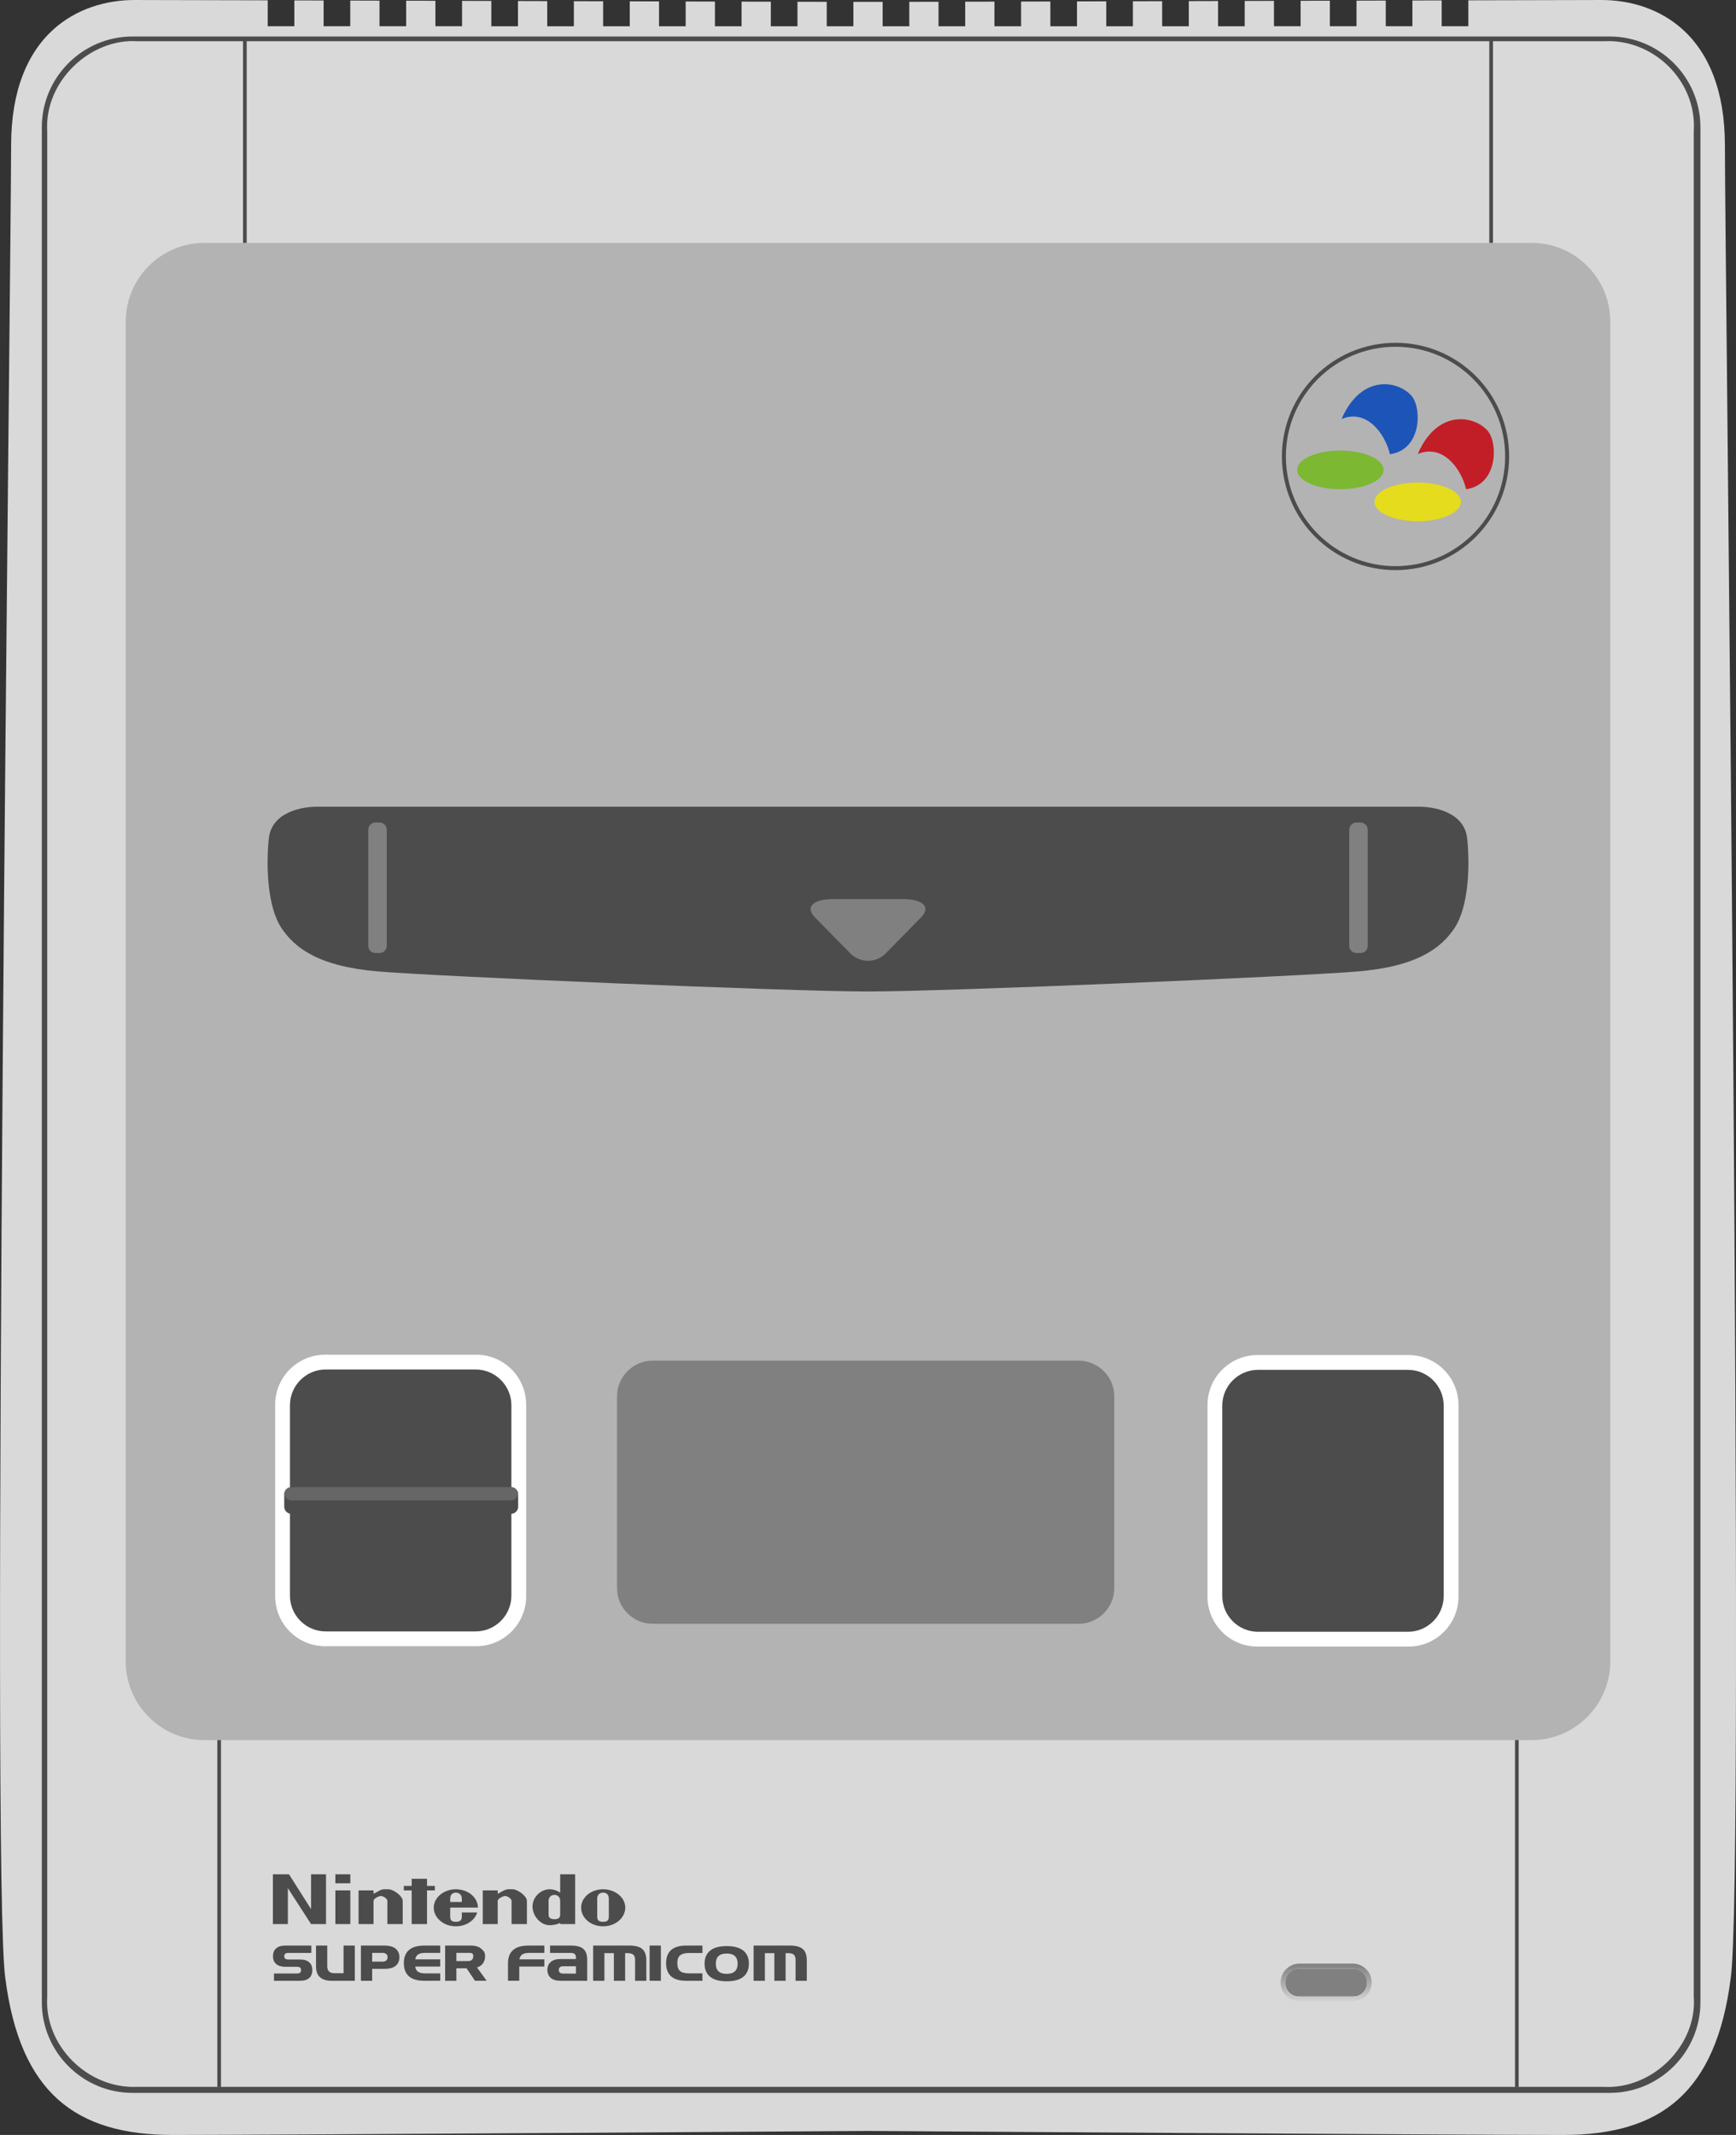
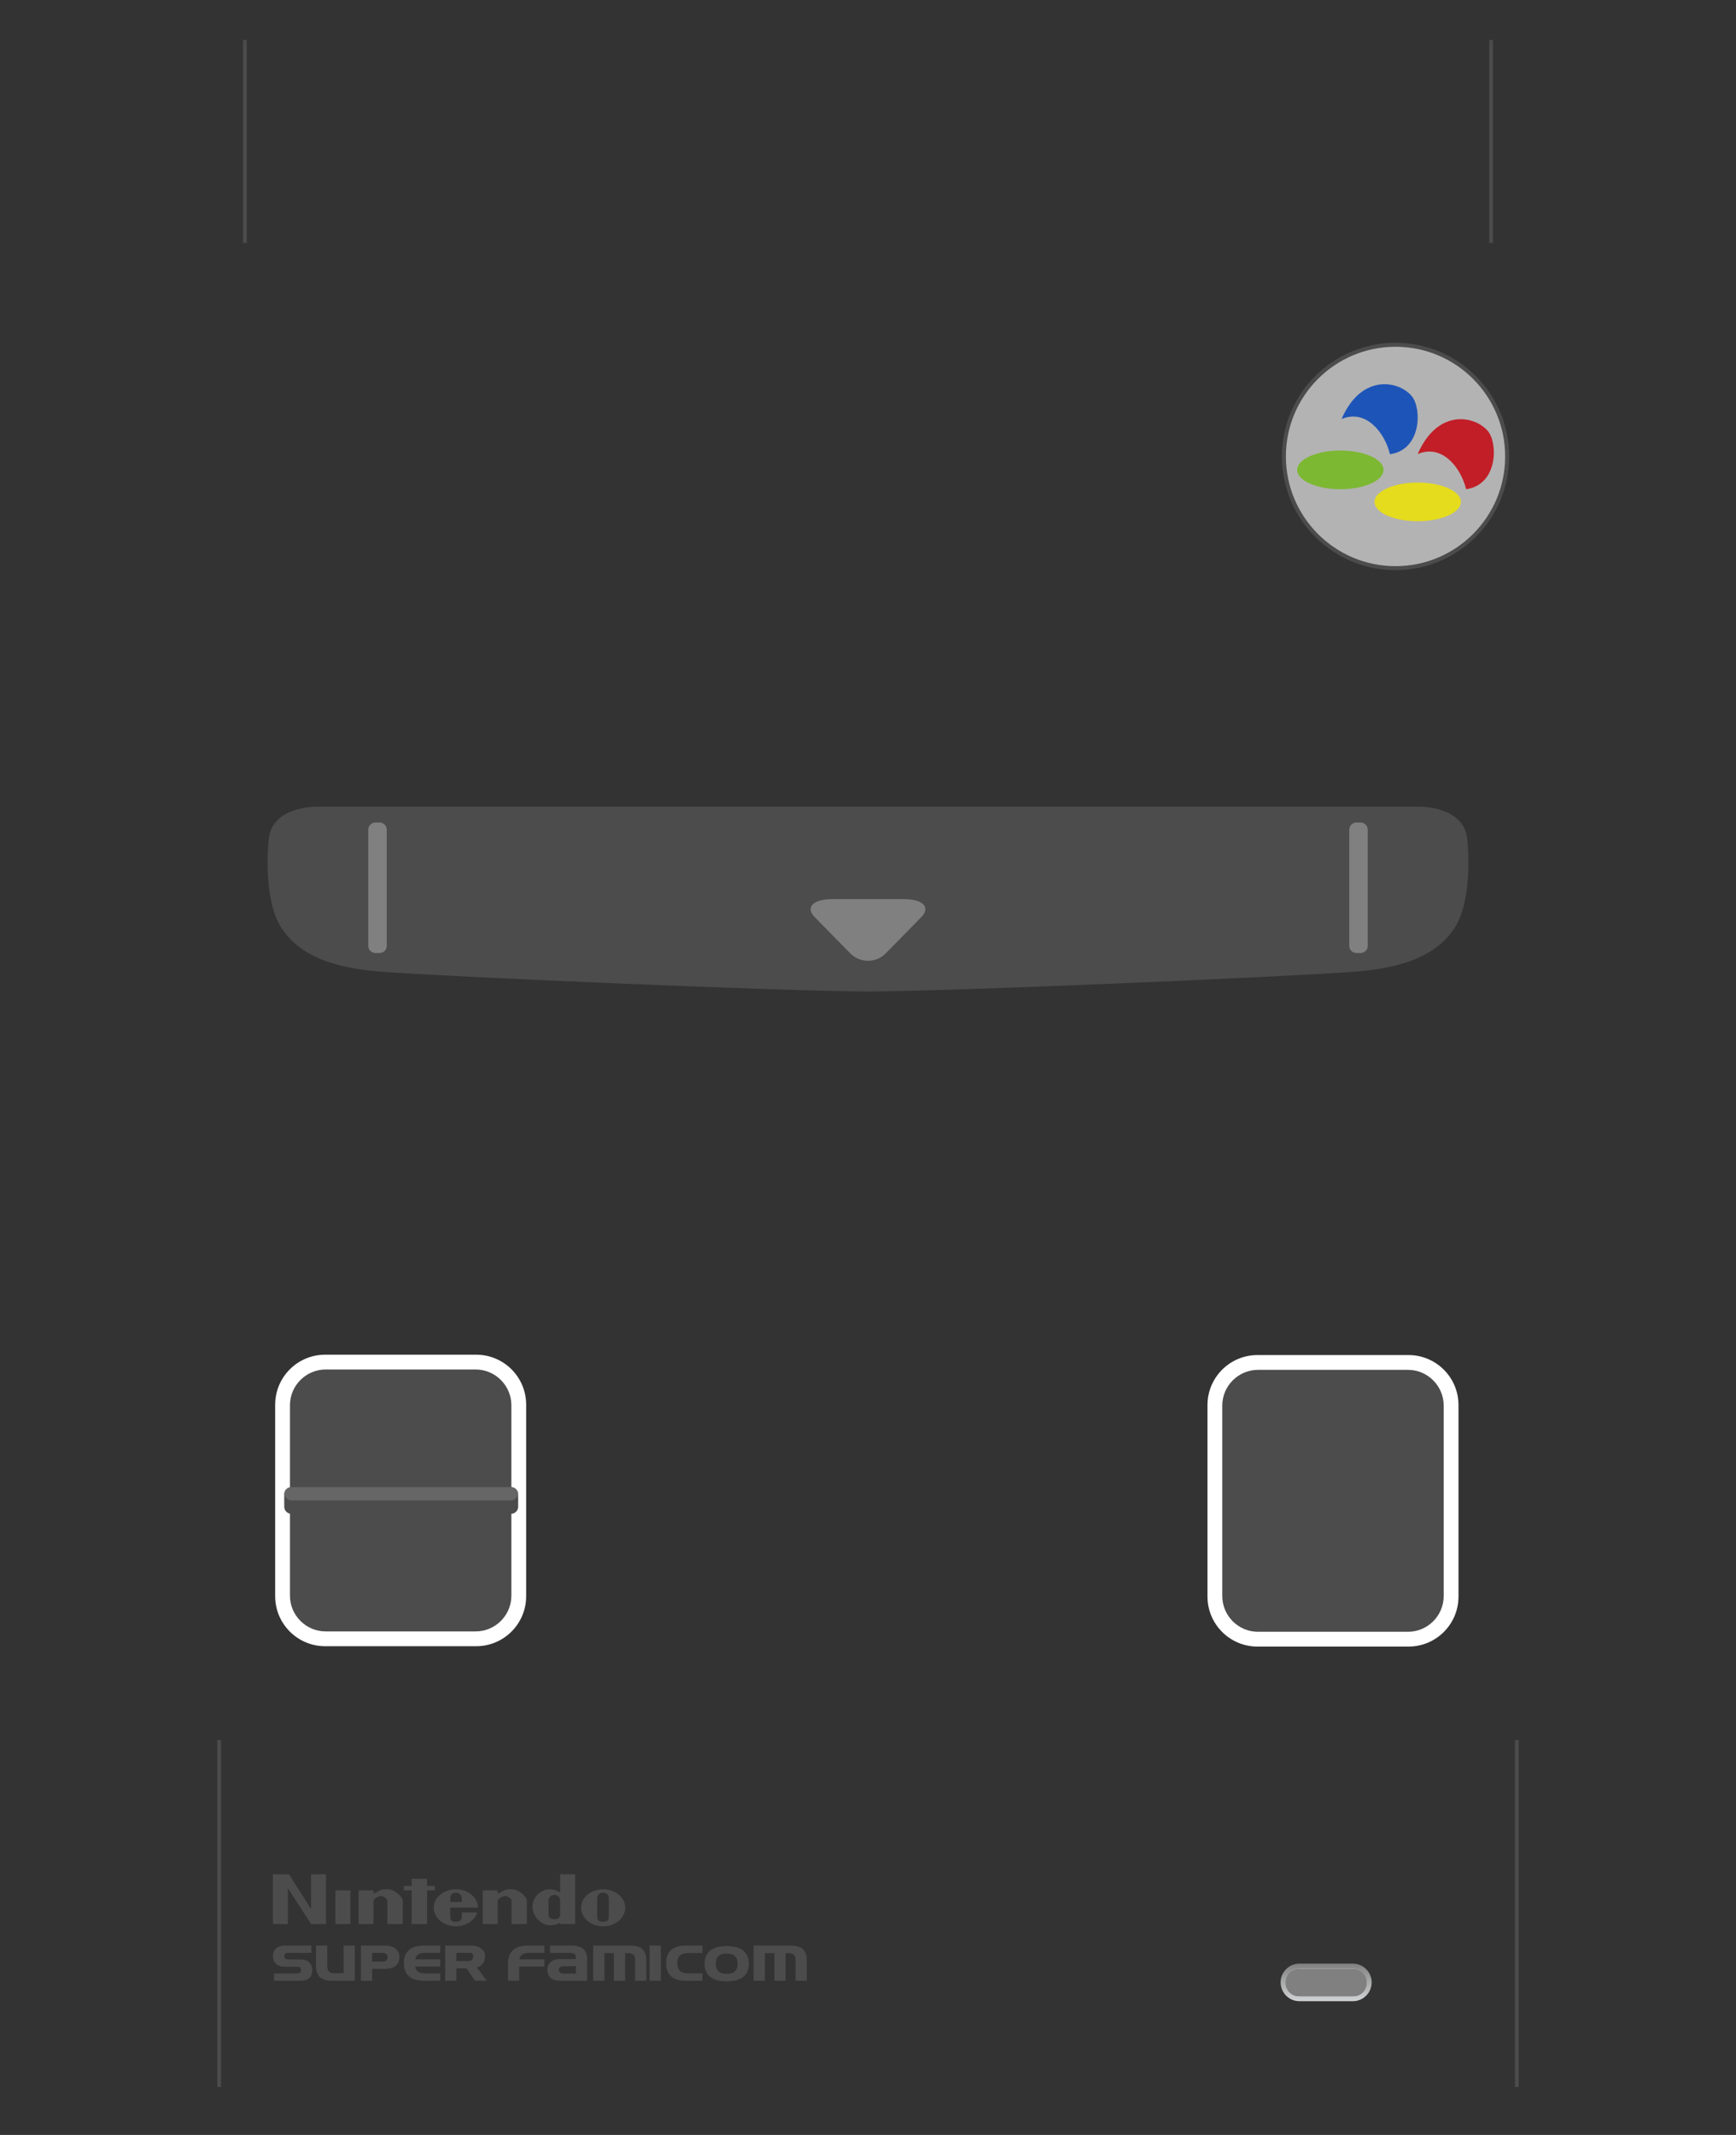
<svg xmlns="http://www.w3.org/2000/svg" xmlns:ns1="http://sodipodi.sourceforge.net/DTD/sodipodi-0.dtd" xmlns:ns2="http://www.inkscape.org/namespaces/inkscape" xmlns:xlink="http://www.w3.org/1999/xlink" viewBox="0 0 361.174 443.949" height="443.949" width="361.174" xml:space="preserve" version="1.1" id="svg2" ns1:docname="console.svg" ns2:version="0.92.5 (2060ec1f9f, 2020-04-08)">
  <rect x="0" y="0" width="361.174" height="443.949" fill="#333333" stroke="none" />
  <ns1:namedview pagecolor="#ffffff" bordercolor="#666666" borderopacity="1" objecttolerance="10" gridtolerance="10" guidetolerance="10" ns2:pageopacity="0" ns2:pageshadow="2" ns2:window-width="3840" ns2:window-height="2065" id="namedview80" showgrid="false" ns2:zoom="1.6535401" ns2:cx="-13.001569" ns2:cy="284.07593" ns2:window-x="0" ns2:window-y="0" ns2:window-maximized="1" ns2:current-layer="svg2" />
  <defs id="defs6">
    <clipPath id="clipPath16" clipPathUnits="userSpaceOnUse">
      <path id="path18" d="m 0,355.159 288.939,0 L 288.939,0 0,0 0,355.159 Z" />
    </clipPath>
    <linearGradient id="linearGradient48" spreadMethod="pad" gradientTransform="matrix(0,6.249,6.249,0,220.724,22.255)" gradientUnits="userSpaceOnUse" y2="0" x2="1" y1="0" x1="0">
      <stop id="stop50" offset="0" style="stop-opacity:1;stop-color:#d1d3d4" />
      <stop id="stop52" offset="1" style="stop-opacity:1;stop-color:#808080" />
    </linearGradient>
    <linearGradient id="linearGradient68" spreadMethod="pad" gradientTransform="matrix(0,4.565,4.565,0,220.724,23.097)" gradientUnits="userSpaceOnUse" y2="0" x2="1" y1="0" x1="0">
      <stop id="stop70" offset="0" style="stop-opacity:1;stop-color:#231f20" />
      <stop id="stop72" offset="1" style="stop-opacity:1;stop-color:#ffffff" />
    </linearGradient>
    <clipPath id="clipPath80" clipPathUnits="userSpaceOnUse">
      <path id="path82" d="m 0,355.159 288.939,0 L 288.939,0 0,0 0,355.159 Z" />
    </clipPath>
    <clipPath id="clipPath16-3" clipPathUnits="userSpaceOnUse">
-       <path ns2:connector-curvature="0" id="path18-6" d="M 0,355.159 H 288.939 V 0 H 0 Z" />
-     </clipPath>
+       </clipPath>
    <linearGradient ns2:collect="always" xlink:href="#linearGradient48" id="linearGradient1088" gradientUnits="userSpaceOnUse" gradientTransform="matrix(0,6.249,6.249,0,220.724,22.255)" x1="0" y1="0" x2="1" y2="0" spreadMethod="pad" />
    <linearGradient ns2:collect="always" xlink:href="#linearGradient68" id="linearGradient1090" gradientUnits="userSpaceOnUse" gradientTransform="matrix(0,4.565,4.565,0,220.724,23.097)" x1="0" y1="0" x2="1" y2="0" spreadMethod="pad" />
  </defs>
  <g transform="translate(2.0001169e-4,6e-4)" id="g5284">
    <g transform="matrix(1.25,0,0,-1.25,-2.0001169e-4,443.948)" id="g14-6" clip-path="url(#clipPath16-3)">
      <g id="g20-2" transform="translate(287.093,330.95)">
        <path ns2:connector-curvature="0" d="m 0,0 c 0,18.693 -11.338,24.208 -20.531,24.208 -2.422,0 -10.812,-0.021 -22.176,-0.052 v -4.312 h -4.434 v 4.299 c -1.58,-0.004 -3.208,-0.009 -4.871,-0.013 v -4.286 h -4.434 v 4.273 c -1.598,-0.004 -3.223,-0.009 -4.871,-0.014 v -4.259 h -4.433 v 4.247 c -1.61,-0.005 -3.235,-0.009 -4.871,-0.014 v -4.233 h -4.434 v 4.22 c -1.619,-0.004 -3.243,-0.009 -4.871,-0.013 v -4.207 h -4.434 v 4.194 c -1.627,-0.004 -3.251,-0.009 -4.871,-0.013 v -4.181 h -4.434 v 4.168 c -1.635,-0.004 -3.26,-0.009 -4.871,-0.013 v -4.155 h -4.433 v 4.143 c -1.647,-0.004 -3.272,-0.009 -4.871,-0.013 v -4.13 h -4.434 v 4.119 c -1.661,-0.005 -3.288,-0.009 -4.871,-0.013 v -4.106 h -4.434 v 4.095 c -1.692,-0.004 -3.313,-0.007 -4.871,-0.011 v -4.084 h -4.434 v 4.075 c -1.755,-0.004 -3.386,-0.007 -4.871,-0.01 v -4.065 h -4.433 v 4.059 c -0.919,-10e-4 -1.743,-10e-4 -2.436,-10e-4 -0.693,0 -1.517,0 -2.435,10e-4 v -4.059 h -4.434 v 4.065 c -1.485,0.003 -3.116,0.006 -4.871,0.01 v -4.075 h -4.434 v 4.084 c -1.558,0.004 -3.179,0.007 -4.871,0.011 v -4.095 h -4.434 v 4.106 c -1.582,0.004 -3.21,0.008 -4.871,0.013 v -4.119 h -4.433 v 4.13 c -1.6,0.004 -3.225,0.009 -4.871,0.013 v -4.143 h -4.434 v 4.155 c -1.61,0.004 -3.235,0.009 -4.871,0.013 v -4.168 h -4.434 v 4.181 c -1.619,0.004 -3.244,0.009 -4.871,0.013 v -4.194 h -4.433 v 4.207 c -1.628,0.004 -3.253,0.009 -4.871,0.013 v -4.22 h -4.434 v 4.233 c -1.637,0.005 -3.262,0.009 -4.871,0.014 v -4.247 h -4.434 v 4.259 c -1.648,0.005 -3.273,0.01 -4.871,0.014 v -4.273 h -4.434 v 4.286 c -1.662,0.004 -3.29,0.009 -4.871,0.013 v -4.299 h -4.433 v 4.312 c -11.365,0.031 -19.754,0.052 -22.176,0.052 -9.193,0 -20.531,-5.515 -20.531,-24.208 0,-18.693 -3.411,-288.662 -0.96,-304.904 2.452,-18.999 11.645,-26.047 27.886,-26.047 16.241,0 115.697,0.668 115.697,0.668 0,0 99.457,-0.668 115.698,-0.668 16.241,0 25.434,7.048 27.885,26.047 C 3.411,-288.662 0,-18.693 0,0" style="fill:#d9d9d9;fill-opacity:1;fill-rule:nonzero;stroke:none" id="path22-9" />
      </g>
      <g id="g24-1" transform="translate(267.927,7)">
        <path ns2:connector-curvature="0" d="m 0,0 h -245.874 c -8.301,0 -15.093,6.791 -15.093,15.092 v 311.903 c 0,8.3 6.792,15.092 15.093,15.092 H 0 c 8.301,0 15.092,-6.792 15.092,-15.092 V 15.092 C 15.092,6.791 8.301,0 0,0" style="fill:#4c4c4c;fill-opacity:1;fill-rule:nonzero;stroke:none" id="path26-2" />
      </g>
      <g id="g28-7" transform="translate(266.912,8.001)">
        <path ns2:connector-curvature="0" d="m 0,0 h -244.054 c -8.255,-0.359 -15.516,6.858 -14.998,14.998 V 325.3 c -0.518,8.335 7.18,15.508 14.998,14.997 H 0 c 8.246,0.467 15.551,-6.575 14.998,-14.997 V 14.998 C 15.595,6.989 8.203,-0.446 0,0" style="fill:#d9d9d9;fill-opacity:1;fill-rule:nonzero;stroke:none" id="path30-0" />
      </g>
      <g id="g32-9" transform="translate(254.942,65.689)">
        <path ns2:connector-curvature="0" d="m 0,0 h -220.942 c -7.19,0 -13.073,5.883 -13.073,13.072 v 222.921 c 0,7.19 5.883,13.073 13.073,13.073 H 0 c 7.19,0 13.072,-5.883 13.072,-13.073 V 13.072 C 13.072,5.883 7.19,0 0,0" style="fill:#b3b3b3;fill-opacity:1;fill-rule:nonzero;stroke:none" id="path34-3" />
      </g>
    </g>
    <g transform="matrix(1.25,0,0,-1.25,-2.0001169e-4,443.948)" id="g36-6">
      <g id="g38-0">
        <g id="g44-6">
          <g id="g46-2">
            <path id="path54-6" style="fill:url(#linearGradient1088);stroke:none" d="m 216.273,28.504 c -1.723,0 -3.124,-1.401 -3.124,-3.124 v 0 c 0,-1.723 1.401,-3.125 3.124,-3.125 v 0 h 8.902 c 1.723,0 3.125,1.402 3.125,3.125 v 0 c 0,1.723 -1.402,3.124 -3.125,3.124 v 0 z" ns2:connector-curvature="0" />
          </g>
        </g>
      </g>
    </g>
    <g transform="matrix(1.25,0,0,-1.25,-2.0001169e-4,443.948)" id="g56-1">
      <g id="g58-8">
        <g id="g64-7">
          <g id="g66-9">
            <path id="path74-2" style="fill:url(#linearGradient1090);stroke:none" d="m 216.194,27.662 c -1.212,0 -2.204,-0.991 -2.204,-2.204 v 0 -0.156 c 0,-1.213 0.992,-2.204 2.204,-2.204 v 0 h 9.06 c 1.212,0 2.204,0.991 2.204,2.204 v 0 0.156 c 0,1.213 -0.992,2.204 -2.204,2.204 v 0 z" ns2:connector-curvature="0" />
          </g>
        </g>
      </g>
    </g>
    <g transform="matrix(1.25,0,0,-1.25,281.567,415.076)" id="g84-0">
      <path id="path86-23" style="fill:#808080;fill-opacity:1;fill-rule:nonzero;stroke:none" d="m 0,0 h -9.059 c -1.213,0 -2.204,0.992 -2.204,2.204 v 0.157 c 0,1.212 0.991,2.204 2.204,2.204 H 0 c 1.212,0 2.204,-0.992 2.204,-2.204 V 2.204 C 2.204,0.992 1.212,0 0,0" ns2:connector-curvature="0" />
    </g>
    <g transform="matrix(1.25,0,0,-1.25,224.399,337.658)" id="g88-7">
-       <path id="path90-5" style="fill:#808080;fill-opacity:1;fill-rule:nonzero;stroke:none" d="m 0,0 h -70.88 c -3.268,0 -5.942,2.674 -5.942,5.942 V 37.84 c 0,3.268 2.674,5.942 5.942,5.942 H 0 c 3.268,0 5.942,-2.674 5.942,-5.942 V 5.942 C 5.942,2.674 3.268,0 0,0" ns2:connector-curvature="0" />
-     </g>
+       </g>
    <g transform="matrix(1.25,0,0,-1.25,180.585,206.17)" id="g92-9">
      <path id="path94-2" style="fill:#4c4c4c;fill-opacity:1;fill-rule:nonzero;stroke:none" d="m 0,0 c 13.34,0 71.377,2.497 81.42,3.324 10.043,0.827 14.002,3.935 16.187,7.207 2.367,3.545 2.6,10.28 2.127,14.888 -0.473,4.608 -5.908,5.317 -7.916,5.317 H 0 0.003 -91.814 c -2.009,0 -7.444,-0.709 -7.917,-5.317 -0.472,-4.608 -0.24,-11.343 2.127,-14.888 2.185,-3.272 6.144,-6.38 16.187,-7.207 C -71.374,2.497 -13.337,0 0.003,0" ns2:connector-curvature="0" />
    </g>
    <g transform="matrix(1.25,0,0,-1.25,251.216,331.993)" id="g96-2">
      <path id="path98-8" style="fill:#ffffff;fill-opacity:1;fill-rule:nonzero;stroke:none" d="m 0,0 v 31.857 c 0,4.594 3.725,8.319 8.319,8.319 h 25.139 c 4.594,0 8.319,-3.725 8.319,-8.319 V 0 c 0,-4.594 -3.725,-8.319 -8.319,-8.319 H 8.319 C 3.725,-8.319 0,-4.594 0,0" ns2:connector-curvature="0" />
    </g>
    <g transform="matrix(1.25,0,0,-1.25,292.932,339.315)" id="g100-97">
      <path id="path102-36" style="fill:#4c4c4c;fill-opacity:1;fill-rule:nonzero;stroke:none" d="m 0,0 h -24.969 c -3.269,0 -5.942,2.674 -5.942,5.942 V 37.63 c 0,3.268 2.673,5.942 5.942,5.942 H 0 c 3.268,0 5.942,-2.674 5.942,-5.942 V 5.942 C 5.942,2.674 3.268,0 0,0" ns2:connector-curvature="0" />
    </g>
    <g transform="matrix(1.25,0,0,-1.25,57.248,331.917)" id="g104-1">
      <path id="path106-2" style="fill:#ffffff;fill-opacity:1;fill-rule:nonzero;stroke:none" d="m 0,0 v 31.857 c 0,4.594 3.725,8.319 8.319,8.319 h 25.138 c 4.595,0 8.319,-3.725 8.319,-8.319 V 0 c 0,-4.594 -3.724,-8.319 -8.319,-8.319 H 8.319 C 3.725,-8.319 0,-4.594 0,0" ns2:connector-curvature="0" />
    </g>
    <g transform="matrix(1.25,0,0,-1.25,98.964,339.239)" id="g108-9">
      <path id="path110-31" style="fill:#4c4c4c;fill-opacity:1;fill-rule:nonzero;stroke:none" d="m 0,0 h -24.969 c -3.269,0 -5.942,2.674 -5.942,5.942 v 31.687 c 0,3.269 2.673,5.942 5.942,5.942 H 0 c 3.268,0 5.942,-2.673 5.942,-5.942 V 5.942 C 5.942,2.674 3.268,0 0,0" ns2:connector-curvature="0" />
    </g>
    <g transform="matrix(1.25,0,0,-1.25,106.318,314.788)" id="g112-9">
      <path id="path114-4" style="fill:#4c4c4c;fill-opacity:1;fill-rule:nonzero;stroke:none" d="m 0,0 h -36.558 c -0.654,0 -1.189,0.535 -1.189,1.188 v 2.073 c 0,0.654 0.535,1.189 1.189,1.189 H 0 c 0.654,0 1.188,-0.535 1.188,-1.189 V 1.188 C 1.188,0.535 0.654,0 0,0" ns2:connector-curvature="0" />
    </g>
    <g transform="matrix(1.25,0,0,-1.25,60.673,309.225)" id="g116-7">
      <path id="path118-8" style="fill:#666666;fill-opacity:1;fill-rule:nonzero;stroke:none" d="M 0,0 C -0.635,0 -1.144,-0.493 -1.207,-1.112 -1.144,-1.732 -0.635,-2.225 0,-2.225 h 36.474 c 0.635,0 1.144,0.493 1.206,1.113 C 37.618,-0.493 37.109,0 36.474,0 Z" ns2:connector-curvature="0" />
    </g>
    <g transform="matrix(1.25,0,0,-1.25,78.979,198.172)" id="g120-4">
      <path id="path122-5" style="fill:#808080;fill-opacity:1;fill-rule:nonzero;stroke:none" d="m 0,0 h -0.701 c -0.653,0 -1.188,0.535 -1.188,1.188 v 19.327 c 0,0.654 0.535,1.189 1.188,1.189 H 0 c 0.654,0 1.189,-0.535 1.189,-1.189 V 1.188 C 1.189,0.535 0.654,0 0,0" ns2:connector-curvature="0" />
    </g>
    <g transform="matrix(1.25,0,0,-1.25,282.195,198.172)" id="g124-0">
      <path id="path126-3" style="fill:#808080;fill-opacity:1;fill-rule:nonzero;stroke:none" d="m 0,0 h 0.701 c 0.653,0 1.188,0.535 1.188,1.188 v 19.327 c 0,0.654 -0.535,1.189 -1.188,1.189 H 0 c -0.654,0 -1.188,-0.535 -1.188,-1.189 V 1.188 C -1.188,0.535 -0.654,0 0,0" ns2:connector-curvature="0" />
    </g>
    <g transform="matrix(1.25,0,0,-1.25,184.282,198.24)" id="g128-6">
      <path id="path130-1" style="fill:#808080;fill-opacity:1;fill-rule:nonzero;stroke:none" d="m 0,0 c -1.625,-1.654 -4.284,-1.654 -5.908,0 -1.625,1.654 -4.284,4.361 -5.909,6.016 -1.625,1.654 -0.295,3.007 2.954,3.007 H 2.954 C 6.204,9.023 7.533,7.67 5.908,6.016 4.284,4.361 1.625,1.654 0,0" ns2:connector-curvature="0" />
    </g>
    <g transform="matrix(1.25,0,0,-1.25,313.974,94.917)" id="g136-3">
      <path id="path138-2" style="fill:#4c4c4c;fill-opacity:1;fill-rule:nonzero;stroke:none" d="m 0,0 c 0,-10.443 -8.466,-18.909 -18.909,-18.909 -10.443,0 -18.909,8.466 -18.909,18.909 0,10.443 8.466,18.909 18.909,18.909 C -8.466,18.909 0,10.443 0,0" ns2:connector-curvature="0" />
    </g>
    <g transform="matrix(1.25,0,0,-1.25,313.148,94.917)" id="g140-0">
      <path id="path142-6" style="fill:#b3b3b3;fill-opacity:1;fill-rule:nonzero;stroke:none" d="m 0,0 c 0,-10.079 -8.17,-18.249 -18.249,-18.249 -10.078,0 -18.248,8.17 -18.248,18.249 0,10.078 8.17,18.249 18.248,18.249 C -8.17,18.249 0,10.078 0,0" ns2:connector-curvature="0" />
    </g>
    <g style="fill:#7cb832;fill-opacity:1" transform="matrix(1.25,0,0,-1.25,287.85,97.707)" id="g144-1">
      <path id="path146-5" style="fill:#7cb832;fill-opacity:1;fill-rule:nonzero;stroke:none" d="m 0,0 c 0,-1.776 -3.22,-3.215 -7.191,-3.215 -3.972,0 -7.191,1.439 -7.191,3.215 0,1.776 3.219,3.215 7.191,3.215 C -3.22,3.215 0,1.776 0,0" ns2:connector-curvature="0" />
    </g>
    <g style="fill:#e5dc1d;fill-opacity:1" transform="matrix(1.25,0,0,-1.25,303.942,104.364)" id="g148-5">
      <path id="path150-4" style="fill:#e5dc1d;fill-opacity:1;fill-rule:nonzero;stroke:none" d="m 0,0 c 0,-1.776 -3.22,-3.215 -7.191,-3.215 -3.972,0 -7.191,1.439 -7.191,3.215 0,1.776 3.219,3.215 7.191,3.215 C -3.22,3.215 0,1.776 0,0" ns2:connector-curvature="0" />
    </g>
    <g style="fill:#c21e27;fill-opacity:1" transform="matrix(1.25,0,0,-1.25,305.024,101.726)" id="g152-7">
      <path id="path154-6" style="fill:#c21e27;fill-opacity:1;fill-rule:nonzero;stroke:none" d="m 0,0 c -0.866,3.601 -4.004,7.58 -8.057,5.85 3.3,7.612 9.527,6.401 11.69,3.806 C 5.317,7.635 5.276,0.724 0,0" ns2:connector-curvature="0" />
    </g>
    <g style="fill:#1d54b8;fill-opacity:1" transform="matrix(1.25,0,0,-1.25,289.181,94.449)" id="g156-5">
      <path id="path158-6" style="fill:#1d54b8;fill-opacity:1;fill-rule:nonzero;stroke:none" d="m 0,0 c -0.866,3.601 -4.004,7.58 -8.057,5.85 3.3,7.612 9.527,6.401 11.69,3.806 C 5.317,7.635 5.276,0.724 0,0" ns2:connector-curvature="0" />
    </g>
    <path id="path160-9" style="fill:#4c4c4c;fill-opacity:1;fill-rule:nonzero;stroke:none;stroke-width:1.25" d="m 51.327,50.504 h -0.77 V 8.309 h 0.77 z" ns2:connector-curvature="0" />
    <path id="path162-3" style="fill:#4c4c4c;fill-opacity:1;fill-rule:nonzero;stroke:none;stroke-width:1.25" d="m 310.616,50.504 h -0.77 V 8.309 h 0.77 z" ns2:connector-curvature="0" />
    <path id="path164-7" style="fill:#4c4c4c;fill-opacity:1;fill-rule:nonzero;stroke:none;stroke-width:1.25" d="m 315.961,433.963 h -0.77 V 361.832 h 0.77 z" ns2:connector-curvature="0" />
    <path id="path166-4" style="fill:#4c4c4c;fill-opacity:1;fill-rule:nonzero;stroke:none;stroke-width:1.25" d="m 45.979,433.963 h -0.77 v -72.127 h 0.77 z" ns2:connector-curvature="0" />
    <g transform="translate(0,2.138)" id="g5021">
      <g id="g4865" transform="matrix(0.246,0,0,0.246,56.777,387.604)" style="fill:#4c4c4c;fill-opacity:1">
        <path d="M 44.922,42.076 V 0 H 32.266 V 29.421 L 13.603,0 H 0 V 42.076 H 12.655 V 11.707 l 19.61,30.369 z" id="path2" ns2:connector-curvature="0" style="fill:#4c4c4c;fill-opacity:1" />
        <path d="M 65.486,42.076 V 13.604 H 52.832 v 28.473 z" id="path4" ns2:connector-curvature="0" style="fill:#4c4c4c;fill-opacity:1" />
-         <path d="M 65.486,7.594 V 0 H 52.832 v 7.594 z" id="path6" ns2:connector-curvature="0" style="fill:#4c4c4c;fill-opacity:1" />
        <path d="M 109.777,42.076 V 22.464 c 0,-4.114 -7.908,-9.808 -12.021,-9.808 h -3.797 c -2.846,0 -6.01,2.529 -8.857,3.795 V 13.604 H 72.447 V 42.077 H 85.101 V 22.464 c 0,-1.899 4.43,-4.114 6.329,-4.114 1.897,0 5.377,2.214 5.377,4.114 v 19.613 z" id="path8" ns2:connector-curvature="0" style="fill:#4c4c4c;fill-opacity:1" />
        <g id="_x33_162_1_" style="fill:#4c4c4c;fill-opacity:1">
          <path d="M 214.811,42.077 V 22.463 c 0,-4.111 -7.908,-9.807 -12.025,-9.807 h -3.795 c -2.847,0 -6.009,2.53 -8.858,3.795 v -2.847 h -12.654 v 28.473 h 12.654 V 22.463 c 0,-1.897 4.432,-4.111 6.325,-4.111 1.896,0 5.381,2.214 5.381,4.111 v 19.614 z" id="path10" ns2:connector-curvature="0" style="fill:#4c4c4c;fill-opacity:1" />
        </g>
        <path d="M 130.338,42.076 V 13.604 h 6.646 V 9.807 h -6.646 v -6.01 h -12.967 v 6.01 h -6.646 v 3.797 h 6.646 v 28.473 z" id="path13" ns2:connector-curvature="0" style="fill:#4c4c4c;fill-opacity:1" />
        <path d="m 154.7,12.655 c -10.122,0 -18.663,6.959 -18.663,15.5 0,8.86 8.542,15.818 18.663,15.818 8.857,0 16.135,-5.062 18.033,-11.703 h -12.971 v 3.795 c 0,3.163 -2.213,4.112 -5.063,4.112 -2.849,0 -4.744,-0.949 -4.744,-4.112 v -7.909 h 23.412 C 173.368,19.615 165.139,12.655 154.7,12.655 Z m 0,2.848 c 2.85,0 5.063,1.898 5.063,5.062 v 2.848 h -9.807 v -2.849 c -10e-4,-3.163 1.895,-5.061 4.744,-5.061 z" id="path15" ns2:connector-curvature="0" style="fill:#4c4c4c;fill-opacity:1" />
        <path d="m 279.349,12.655 c -10.442,0 -18.666,6.959 -18.666,15.5 0,8.86 8.224,15.818 18.666,15.818 10.118,0 18.663,-6.958 18.663,-15.818 0,-8.54 -8.545,-15.5 -18.663,-15.5 z m 0,2.848 c 2.846,0 4.746,1.898 4.746,5.062 v 15.503 c 0,3.163 -1.9,4.112 -4.746,4.112 -3.164,0 -5.063,-0.949 -5.063,-4.112 V 20.563 c 10e-4,-3.162 1.899,-5.06 5.063,-5.06 z" id="path17" ns2:connector-curvature="0" style="fill:#4c4c4c;fill-opacity:1" />
        <path d="m 242.968,0 v 15.502 c 0,0 -3.801,-2.847 -8.861,-2.847 -7.909,0 -14.553,6.959 -14.553,14.551 0,7.91 6.644,15.819 14.553,15.819 5.062,0 8.861,-1.898 8.861,-1.898 v 0.949 h 12.651 V 0 Z m -4.749,17.401 c 2.848,0 4.749,2.214 4.749,5.063 v 11.705 c 0,2.849 -1.901,3.795 -4.749,3.795 -3.164,0 -5.063,-0.947 -5.063,-3.795 V 22.464 c 0.002,-2.849 1.899,-5.063 5.063,-5.063 z" id="path19" ns2:connector-curvature="0" style="fill:#4c4c4c;fill-opacity:1" />
      </g>
      <g transform="matrix(0.326,0,0,0.326,79.416,495.23)" id="g4879" style="fill:#4c4c4c;fill-opacity:1">
        <path ns2:connector-curvature="0" id="path865" style="font-style:normal;font-variant:normal;font-weight:normal;font-stretch:normal;font-size:32.087px;line-height:1.25;font-family:'Super FamiFont';-inkscape-font-specification:'Super FamiFont';fill:#4c4c4c;fill-opacity:1;stroke:none;stroke-width:0.802" d="m -68.754,-262.211 v -4.653 h 14.806 q 2.475,0 2.475,-2.162 0,-2.115 -2.475,-2.115 h -7.411 q -3.901,0 -5.969,-1.739 -2.052,-1.755 -2.052,-5.029 0,-3.274 2.021,-5.014 2.037,-1.755 5.781,-1.755 h 16.654 v 4.7 h -14.743 q -2.538,0 -2.538,2.068 0,2.115 2.538,2.115 h 7.567 q 3.807,0 5.797,1.755 2.005,1.739 2.005,5.014 0,3.321 -2.005,5.076 -1.99,1.739 -5.797,1.739 z" />
        <path ns2:connector-curvature="0" id="path867" style="font-style:normal;font-variant:normal;font-weight:normal;font-stretch:normal;font-size:32.087px;line-height:1.25;font-family:'Super FamiFont';-inkscape-font-specification:'Super FamiFont';fill:#4c4c4c;fill-opacity:1;stroke:none;stroke-width:0.802" d="m -32.151,-262.211 q -4.575,0 -7.176,-2.209 -2.601,-2.209 -2.601,-7.097 v -13.161 h 7.176 v 13.208 q 0,2.35 1.206,3.384 1.206,1.034 3.149,1.034 h 6.048 v -17.626 h 7.176 v 22.467 z" />
        <path ns2:connector-curvature="0" id="path869" style="font-style:normal;font-variant:normal;font-weight:normal;font-stretch:normal;font-size:32.087px;line-height:1.25;font-family:'Super FamiFont';-inkscape-font-specification:'Super FamiFont';fill:#4c4c4c;fill-opacity:1;stroke:none;stroke-width:0.802" d="m -13.272,-262.211 v -22.467 H 1.534 q 5.029,0 7.379,2.005 2.366,1.99 2.366,5.452 0,3.415 -2.334,5.421 -2.334,1.99 -7.411,1.99 h -7.63 v 7.599 z m 16.999,-14.994 q 0,-2.82 -3.462,-2.82 H -6.096 v 5.609 h 6.361 q 3.462,0 3.462,-2.789 z" />
        <path ns2:connector-curvature="0" id="path871" style="font-style:normal;font-variant:normal;font-weight:normal;font-stretch:normal;font-size:32.087px;line-height:1.25;font-family:'Super FamiFont';-inkscape-font-specification:'Super FamiFont';fill:#4c4c4c;fill-opacity:1;stroke:none;stroke-width:0.802" d="m 37.332,-280.025 h -9.259 q -3.368,0 -4.873,1.034 -1.488,1.034 -1.755,3.102 h 15.887 v 4.606 H 21.445 q 0.11,2.021 1.598,3.196 1.504,1.175 5.029,1.175 h 9.259 v 4.7 H 27.164 q -6.471,0 -9.761,-2.82 -3.274,-2.836 -3.274,-8.413 0,-5.578 3.274,-8.398 3.29,-2.836 9.761,-2.836 h 10.168 z" />
        <path ns2:connector-curvature="0" id="path873" style="font-style:normal;font-variant:normal;font-weight:normal;font-stretch:normal;font-size:32.087px;line-height:1.25;font-family:'Super FamiFont';-inkscape-font-specification:'Super FamiFont';fill:#4c4c4c;fill-opacity:1;stroke:none;stroke-width:0.802" d="m 58.417,-277.931 c 0,-2.058 -1.154,-2.094 -3.462,-2.094 h -7.301 v 5.243 h 7.301 c 2.308,0 3.462,-1.05 3.462,-3.149 z m -4.272,7.755 h -6.492 v 7.964 h -7.176 v -22.467 h 16.216 c 3.144,0 5.473,0.721 6.988,2.162 1.525,1.431 2.287,2.293 2.287,4.57 0,2.308 -0.752,4.178 -2.256,5.609 -0.762,0.731 -1.734,1.274 -2.914,1.629 l 6.183,8.497 h -7.468 z" ns1:nodetypes="ssccsscccccscsccccc" />
        <path ns2:connector-curvature="0" id="path875" style="font-style:normal;font-variant:normal;font-weight:normal;font-stretch:normal;font-size:32.087px;line-height:1.25;font-family:'Super FamiFont';-inkscape-font-specification:'Super FamiFont';fill:#4c4c4c;fill-opacity:1;stroke:none;stroke-width:0.802" d="m 80.597,-273.445 q 0,-5.578 3.274,-8.398 3.29,-2.836 9.761,-2.836 h 10.168 v 4.653 h -9.259 q -3.368,0 -4.873,1.034 -1.488,1.034 -1.755,3.102 h 15.887 v 4.606 H 87.772 v 9.071 h -7.176 z" />
        <path ns2:connector-curvature="0" id="path877" style="font-style:normal;font-variant:normal;font-weight:normal;font-stretch:normal;font-size:32.087px;line-height:1.25;font-family:'Super FamiFont';-inkscape-font-specification:'Super FamiFont';fill:#4c4c4c;fill-opacity:1;stroke:none;stroke-width:0.802" d="m 113.994,-262.211 q -3.964,0 -6.11,-1.833 -2.146,-1.849 -2.146,-5.108 0,-3.243 2.146,-5.076 2.146,-1.849 6.11,-1.849 h 9.964 v -0.815 q 0,-1.708 -0.815,-2.397 -0.799,-0.689 -2.773,-0.689 h -12.926 v -4.7 h 13.192 q 5.562,0 8.022,2.115 2.475,2.115 2.475,6.909 v 13.443 z m 9.964,-9.259 h -8.037 q -2.898,0 -2.898,2.319 0,2.334 2.898,2.334 h 8.037 z" />
        <path ns2:connector-curvature="0" id="path879" style="font-style:normal;font-variant:normal;font-weight:normal;font-stretch:normal;font-size:32.087px;line-height:1.25;font-family:'Super FamiFont';-inkscape-font-specification:'Super FamiFont';fill:#4c4c4c;fill-opacity:1;stroke:none;stroke-width:0.802" d="m 161.701,-262.211 v -13.443 q 0,-2.256 -1.128,-3.212 -1.128,-0.971 -3.745,-0.971 h -1.488 v 17.626 h -7.176 v -17.626 h -6.048 v 17.626 h -7.176 v -22.467 h 23.109 q 5.672,0 8.241,2.209 2.569,2.209 2.569,7.097 v 13.161 z" />
        <path ns2:connector-curvature="0" id="path881" style="font-style:normal;font-variant:normal;font-weight:normal;font-stretch:normal;font-size:32.087px;line-height:1.25;font-family:'Super FamiFont';-inkscape-font-specification:'Super FamiFont';fill:#4c4c4c;fill-opacity:1;stroke:none;stroke-width:0.802" d="m 178.154,-284.678 v 22.467 h -7.176 v -22.467 z" />
        <path ns2:connector-curvature="0" id="path883" style="font-style:normal;font-variant:normal;font-weight:normal;font-stretch:normal;font-size:32.087px;line-height:1.25;font-family:'Super FamiFont';-inkscape-font-specification:'Super FamiFont';fill:#4c4c4c;fill-opacity:1;stroke:none;stroke-width:0.802" d="m 204.678,-279.931 h -8.601 q -3.917,0 -5.672,1.52 -1.755,1.52 -1.755,4.967 0,3.447 1.723,4.967 1.723,1.52 5.656,1.52 h 8.648 v 4.747 h -10.434 q -6.33,0 -9.541,-2.82 -3.212,-2.836 -3.212,-8.413 0,-5.562 3.212,-8.398 3.212,-2.836 9.541,-2.836 h 10.434 z" />
        <path ns2:connector-curvature="0" id="path885" style="font-style:normal;font-variant:normal;font-weight:normal;font-stretch:normal;font-size:32.087px;line-height:1.25;font-family:'Super FamiFont';-inkscape-font-specification:'Super FamiFont';fill:#4c4c4c;fill-opacity:1;stroke:none;stroke-width:0.802" d="m 234.313,-273.111 q 0,2.914 -0.971,5.045 -0.971,2.115 -2.804,3.494 -1.817,1.363 -4.434,2.037 -2.601,0.658 -5.922,0.658 -3.321,0 -5.938,-0.658 -2.601,-0.674 -4.418,-2.037 -1.817,-1.379 -2.804,-3.494 -0.971,-2.131 -0.971,-5.045 0,-2.914 0.971,-5.029 0.987,-2.131 2.804,-3.494 1.817,-1.379 4.418,-2.037 2.616,-0.674 5.938,-0.674 3.321,0 5.922,0.674 2.616,0.658 4.434,2.037 1.833,1.363 2.804,3.494 0.971,2.115 0.971,5.029 z m -14.132,6.486 q 6.956,0 6.956,-6.486 0,-6.486 -6.956,-6.486 -6.956,0 -6.956,6.486 0,6.486 6.956,6.486 z" />
        <path ns2:connector-curvature="0" id="path887" style="font-style:normal;font-variant:normal;font-weight:normal;font-stretch:normal;font-size:32.087px;line-height:1.25;font-family:'Super FamiFont';-inkscape-font-specification:'Super FamiFont';fill:#4c4c4c;fill-opacity:1;stroke:none;stroke-width:0.802" d="m 264.118,-262.211 v -13.443 q 0,-2.256 -1.128,-3.212 -1.128,-0.971 -3.744,-0.971 h -1.488 v 17.626 h -7.176 v -17.626 h -6.048 v 17.626 h -7.176 v -22.467 h 23.109 q 5.672,0 8.241,2.209 2.569,2.209 2.569,7.097 v 13.161 z" />
      </g>
    </g>
  </g>
</svg>